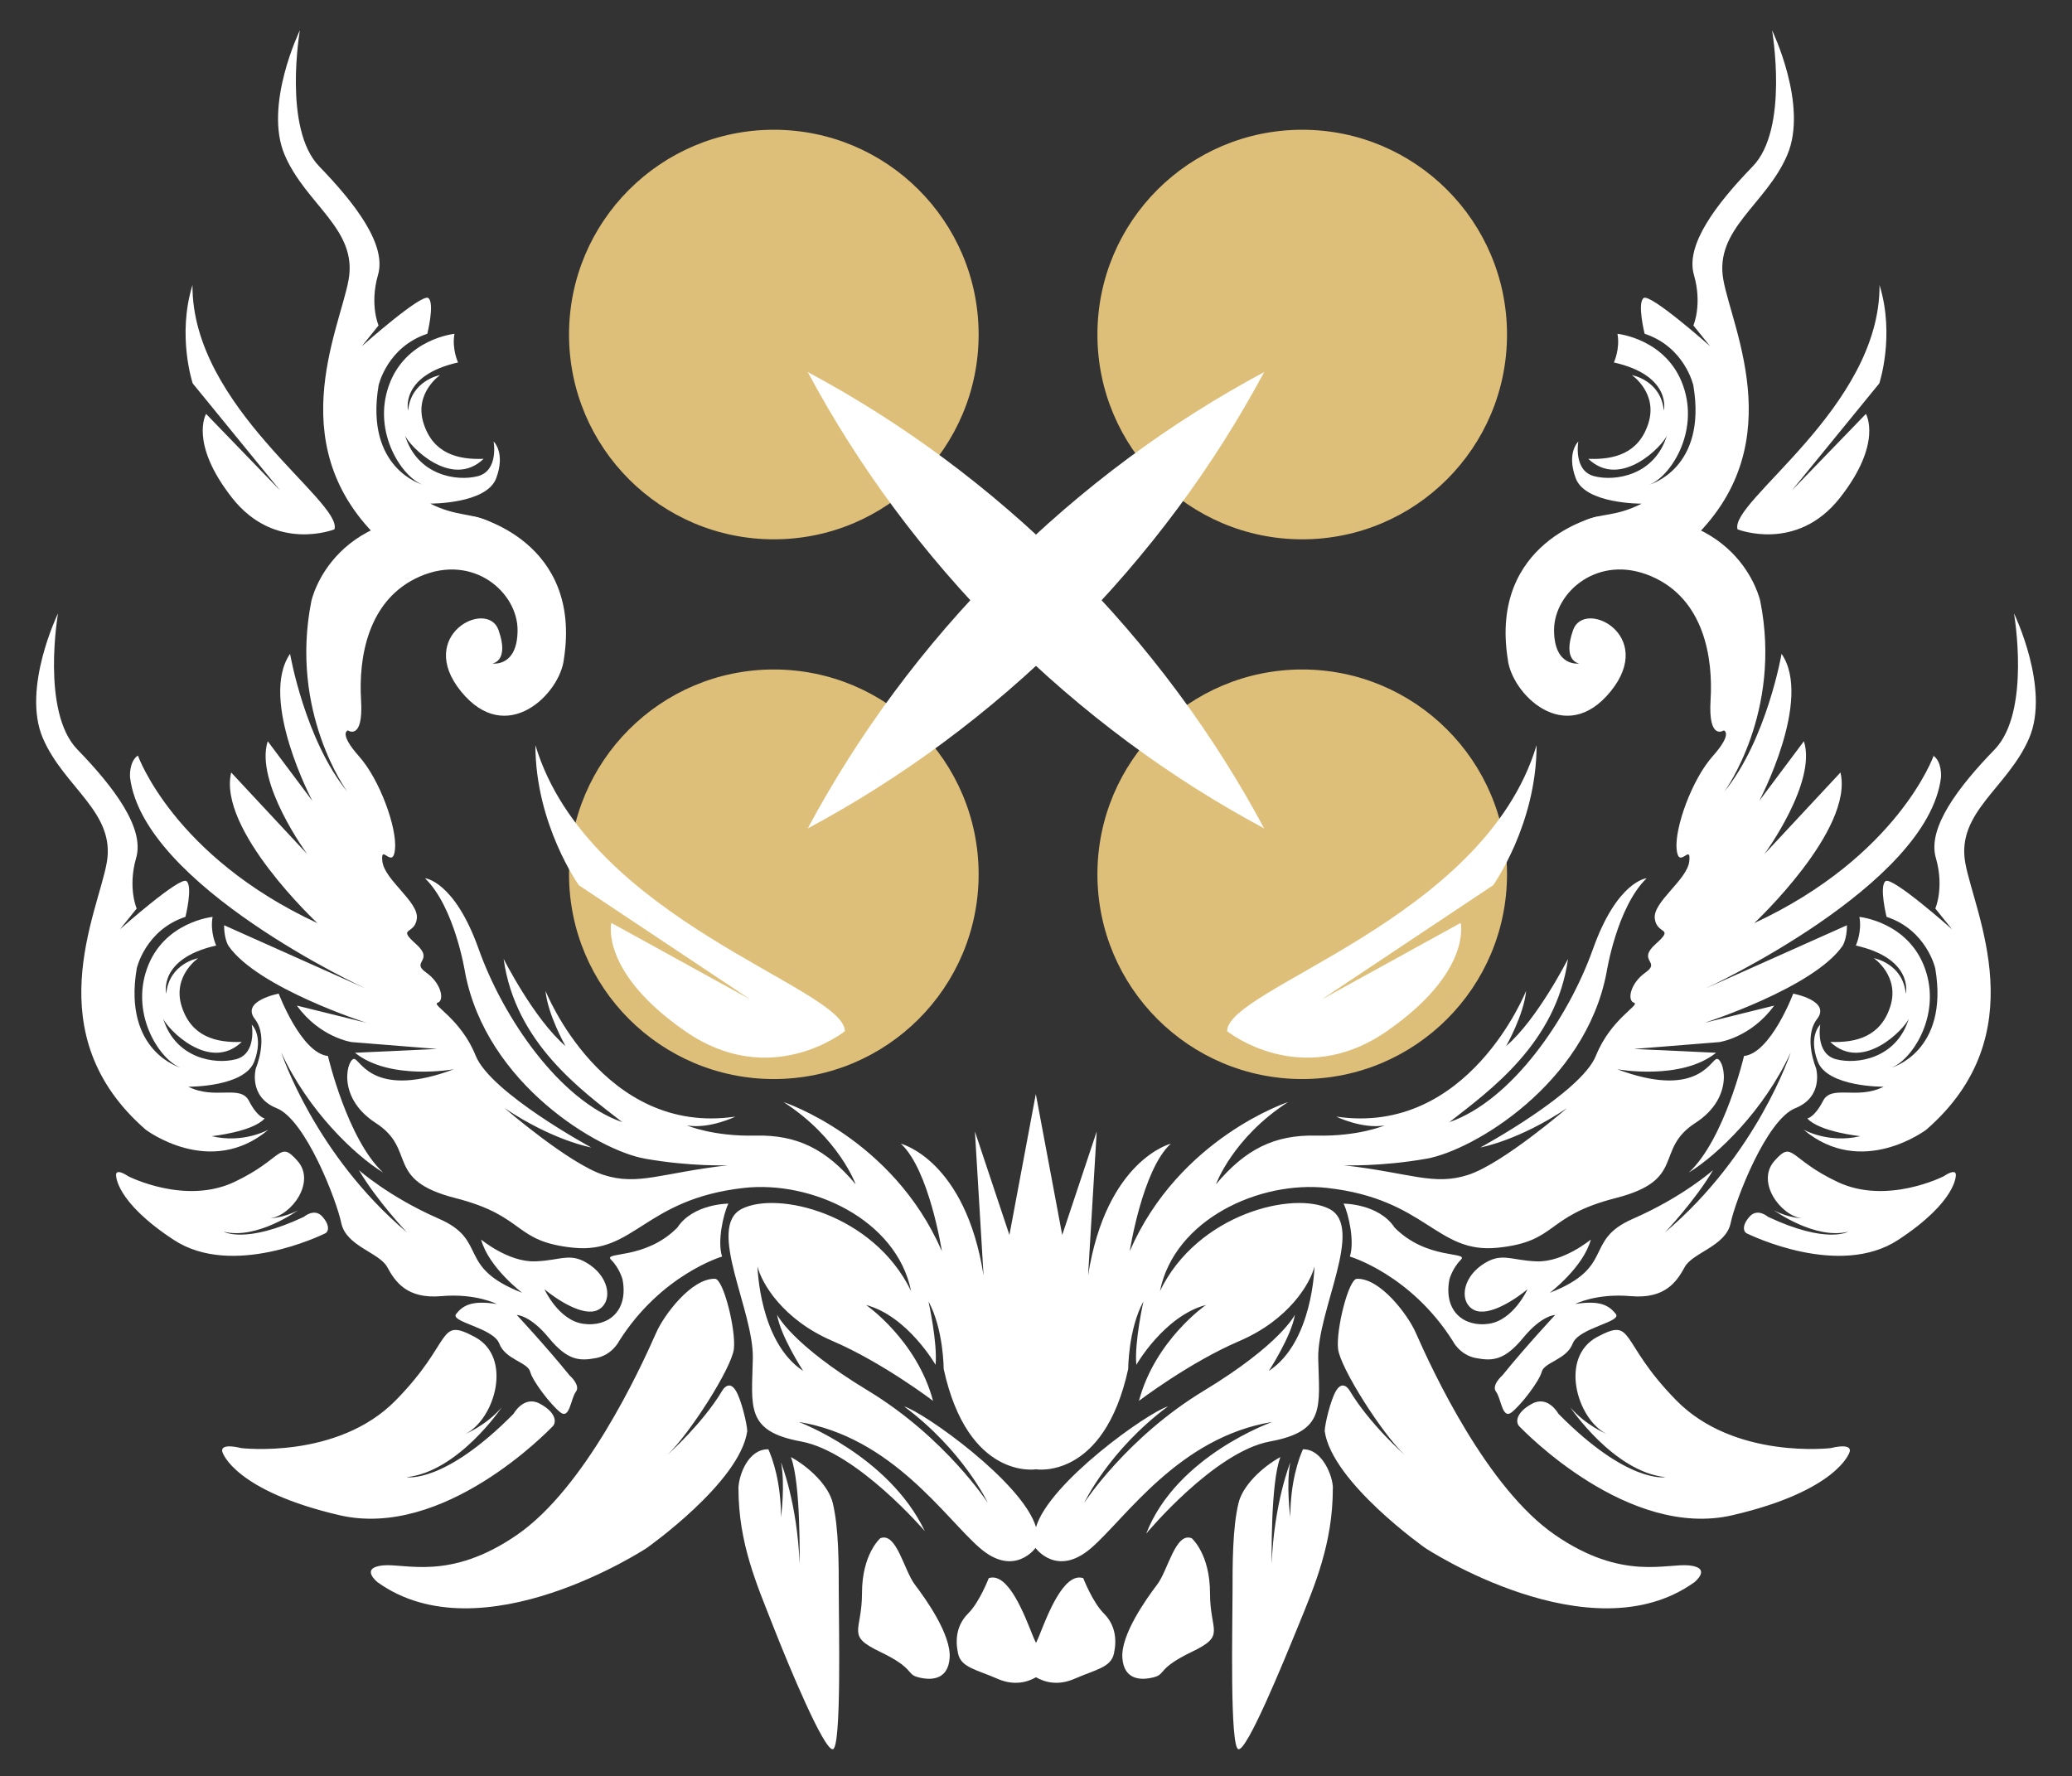
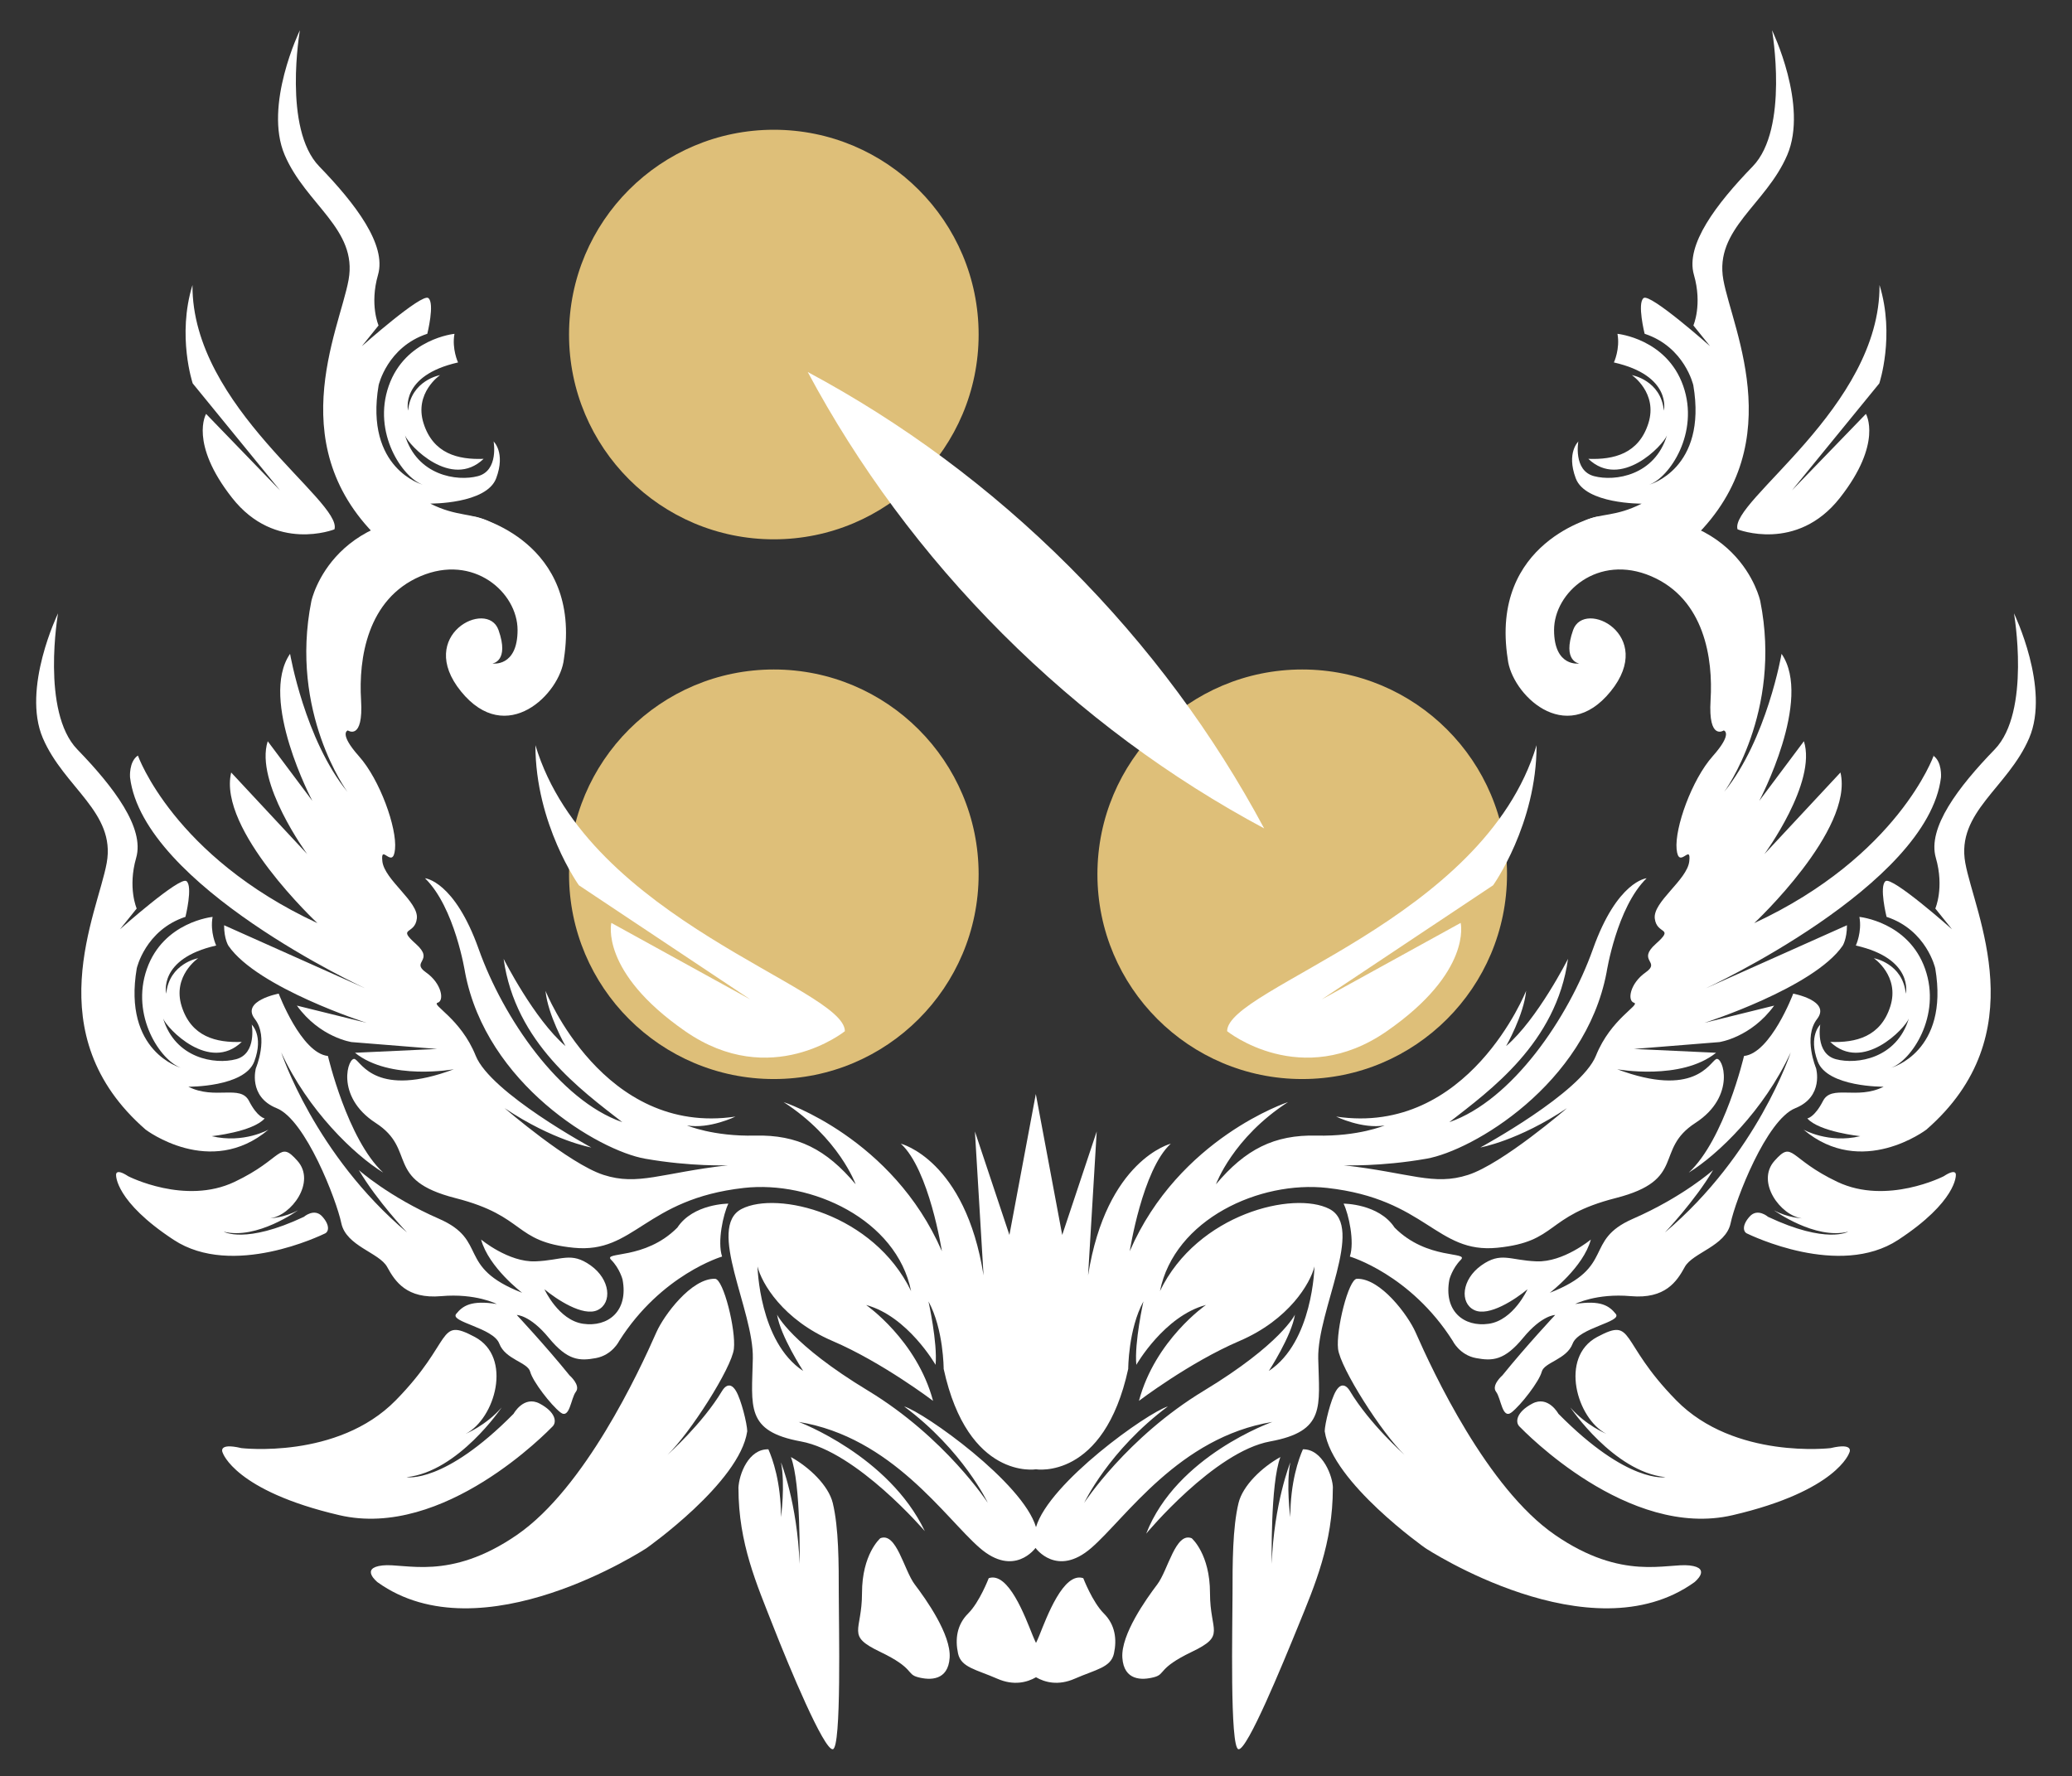
<svg xmlns="http://www.w3.org/2000/svg" id="Vrstva_1" viewBox="0 0 353.2 302.79">
  <rect x="0" y="0" width="353.2" height="302.79" fill="#333333" stroke="none" />
  <defs>
    <style>.cls-1{fill-rule:evenodd}.cls-1,.cls-2,.cls-3{stroke-width:0}.cls-1,.cls-3{fill:#fff}.cls-2{fill:#debf79}</style>
  </defs>
  <circle class="cls-2" cx="131.91" cy="149.04" r="34.91" />
  <circle class="cls-2" cx="131.91" cy="57.03" r="34.91" />
  <circle class="cls-2" cx="221.98" cy="149.04" r="34.91" />
-   <circle class="cls-2" cx="221.98" cy="57.03" r="34.91" />
  <path class="cls-1" d="M269.05 75.23s-.92 4.99 2.67 5.94c3.59.95 10.35-.11 12.43-6.94-.67 1.72-7.87 9.27-13.4 3.99 4.37.17 8.6-.88 10.24-6.06 1.64-5.18-2.81-8.21-2.81-8.21s4.93.86 5.45 6.05c0 0 1.43-5.96-8.52-8.21 0 0 1.08-2.29.61-4.88 0 0 8.37.82 11.2 8.86s-2.36 15.65-5.79 16.86c0 0 9.94-2.68 7.52-16.95 0 0-1.46-6.53-8.3-8.78 0 0-1.3-5.23-.17-6.09 1.12-.86 11.33 8.21 11.33 8.21l-2.85-3.54s1.56-3.54.09-8.64c-1.47-5.1 3.8-12.05 10.03-18.48 6.22-6.42 3.29-23.2 3.29-23.2s6.22 12.8 2.59 21.27c-3.63 8.47-12.45 12.62-10.89 21.27 1.56 8.65 12.03 29.22-6.63 45.47 0 0-11.01 8.39-20.95 0 0 0 4.24 2.42 9.68 1.12 0 0-7-.73-9.03-3.03 0 0 .3-1.12 3.21-2.47s5.26-.64 9.8-2.93c0 0-9.6.09-11.24-4.32-1.65-4.41.48-6.31.48-6.31Zm-184.91 0s.92 4.99-2.67 5.94c-3.59.95-10.35-.11-12.43-6.94.67 1.72 7.87 9.27 13.4 3.99-4.37.17-8.6-.88-10.24-6.06-1.64-5.18 2.81-8.21 2.81-8.21s-4.93.86-5.45 6.05c0 0-1.43-5.96 8.52-8.21 0 0-1.08-2.29-.61-4.88 0 0-8.37.82-11.2 8.86s2.36 15.65 5.79 16.86c0 0-9.94-2.68-7.52-16.95 0 0 1.46-6.53 8.3-8.78 0 0 1.3-5.23.17-6.09-1.12-.86-11.33 8.21-11.33 8.21l2.85-3.54s-1.56-3.54-.09-8.64c1.47-5.1-3.8-12.05-10.03-18.48-6.22-6.42-3.29-23.2-3.29-23.2s-6.22 12.8-2.59 21.27c3.63 8.47 12.45 12.62 10.89 21.27-1.56 8.65-12.03 29.22 6.63 45.47 0 0 11.01 8.39 20.95 0 0 0-4.24 2.42-9.68 1.12 0 0 7-.73 9.03-3.03 0 0 .18-.77-2.68-2.23-3.22-1.65-5.79-.89-10.33-3.18 0 0 9.6.09 11.24-4.32 1.65-4.41-.48-6.31-.48-6.31Zm212.05 15.01s10.07 4.01 17.44-5.36c7.37-9.37 4.44-14.32 4.44-14.32L305.46 83.6l14.89-18.24s2.71-8.12.04-16.77c.14 20.88-25.66 36.9-24.2 41.65Zm-239.18 0s-10.07 4.01-17.44-5.36c-7.37-9.37-4.44-14.32-4.44-14.32L47.74 83.6 32.85 65.36s-2.71-8.12-.04-16.77c-.14 20.88 25.66 36.9 24.2 41.65Zm253.28 84.39s-.92 4.99 2.67 5.94c3.59.95 10.35-.11 12.43-6.94-.67 1.72-7.87 9.27-13.4 3.99 4.37.17 8.6-.88 10.24-6.06 1.64-5.18-2.81-8.21-2.81-8.21s4.93.86 5.45 6.05c0 0 1.43-5.96-8.52-8.21 0 0 1.08-2.29.61-4.88 0 0 8.37.82 11.2 8.86s-2.36 15.65-5.79 16.86c0 0 9.94-2.68 7.52-16.95 0 0-1.46-6.53-8.3-8.78 0 0-1.3-5.23-.17-6.09 1.12-.86 11.33 8.21 11.33 8.21l-2.85-3.54s1.56-3.54.09-8.64c-1.47-5.1 3.8-12.05 10.03-18.48 6.22-6.42 3.29-23.2 3.29-23.2s6.22 12.8 2.59 21.27c-3.63 8.47-12.45 12.62-10.89 21.27 1.56 8.65 12.03 29.22-6.63 45.47 0 0-11.01 8.39-20.95 0 0 0 4.24 2.42 9.68 1.12 0 0-7-.73-9.03-3.03 0 0 1.21-.13 2.68-2.98 1.47-2.85 5.79-.13 10.33-2.42 0 0-9.6.09-11.24-4.32-1.65-4.41.48-6.31.48-6.31Zm-267.38 0s.92 4.99-2.67 5.94c-3.59.95-10.35-.11-12.43-6.94.67 1.72 7.87 9.27 13.4 3.99-4.37.17-8.6-.88-10.24-6.06-1.64-5.18 2.81-8.21 2.81-8.21s-4.93.86-5.45 6.05c0 0-1.43-5.96 8.52-8.21 0 0-1.08-2.29-.61-4.88 0 0-8.37.82-11.2 8.86s2.36 15.65 5.79 16.86c0 0-9.94-2.68-7.52-16.95 0 0 1.46-6.53 8.3-8.78 0 0 1.3-5.23.17-6.09-1.12-.86-11.33 8.21-11.33 8.21l2.85-3.54s-1.56-3.54-.09-8.64c1.47-5.1-3.8-12.05-10.03-18.48-6.22-6.42-3.29-23.2-3.29-23.2s-6.22 12.8-2.59 21.27c3.63 8.47 12.45 12.62 10.89 21.27-1.56 8.65-12.03 29.22 6.63 45.47 0 0 11.01 8.39 20.95 0 0 0-4.24 2.42-9.68 1.12 0 0 7-.73 9.03-3.03 0 0-1.21-.13-2.68-2.98-1.47-2.85-5.79-.13-10.33-2.42 0 0 9.6.09 11.24-4.32 1.65-4.41-.48-6.31-.48-6.31Z" />
  <path class="cls-1" d="M329.63 128.8s-6.05 17.16-30.6 28.57c0 0 17.03-15.91 14.7-25.68l-12.97 13.92s8.99-12.22 6.74-19.25l-7.61 10.17s9.16-17.29 3.8-25.07c0 0-2.51 14.61-9.77 23.52 0 0 9.94-13.49 6.14-32.51 0 0-3.63-17.29-28.01-14.35 0 0-18.16 4.15-15.04 24.21.61 5.88 9.77 15.13 17.55 5.53 7.78-9.6-4.5-15.82-6.4-10.46-1.9 5.36 1.04 5.71 1.04 5.71s-4.29.69-4.29-5.71 7.49-13.06 16.57-9.16c9.08 3.89 10.55 14.06 10.11 21.09-.43 7.03 2.25 5.19 2.25 5.19s1.64.43-1.9 4.41-6.48 12.19-6.14 15.82c.35 3.63 2.51-1.12 2.16 2.07-.35 3.2-6.23 6.92-5.88 9.77.35 2.85 3.46 1.38.17 4.32-3.29 2.94.95 2.98-1.73 4.86-2.68 1.88-3.16 4.82-1.99 5.17 1.17.35-3.93 2.68-6.48 9.03-2.55 6.35-19.71 15.65-19.71 15.65s6.48-1.14 14.78-6.71c0 0-10.98 9.48-16.86 11.38-5.88 1.9-9.86-.35-21.18-1.64 0 0 6.23.26 14.09-1.12 7.87-1.38 27.06-12.67 30.69-31.75 0 0 1.73-11.09 6.83-16.06 0 0-5.01.43-9.16 12.1s-13.75 25.76-24.47 29.48c6.95-5.42 18.25-13.51 20.23-27.84 0 0-5.19 10.29-10.55 14.87 0 0 3.03-5.32 3.41-9.42 0 0-9.81 24.81-32.38 21.44 0 0 4.42 2.16 8.26 1.51 0 0-4.44 1.9-11.62 1.73-7.18-.17-12.11 2.33-17.13 8.3 0 0 2.85-7.92 12.28-14.01 0 0-18.59 6.09-26.98 25.42 0 0 2.16-13.92 7-18.33 0 0-10.98 2.74-14.1 22.45l1.47-24.53-5.88 17.64-4.5-24.03-4.5 24.03-5.88-17.64 1.47 24.53c-3.11-19.71-14.1-22.45-14.1-22.45 4.84 4.41 7 18.33 7 18.33-8.39-19.33-26.98-25.42-26.98-25.42 9.42 6.09 12.28 14.01 12.28 14.01-5.01-5.97-9.94-8.47-17.13-8.3-7.18.17-11.62-1.73-11.62-1.73 3.83.65 8.26-1.51 8.26-1.51-22.56 3.37-32.38-21.44-32.38-21.44.39 4.11 3.41 9.42 3.41 9.42-5.36-4.58-10.55-14.87-10.55-14.87 1.98 14.33 13.28 22.42 20.23 27.84-10.72-3.72-20.32-17.81-24.47-29.48-4.15-11.67-9.16-12.1-9.16-12.1 5.1 4.97 6.83 16.06 6.83 16.06 3.63 19.08 22.82 30.37 30.69 31.75 7.87 1.38 14.09 1.12 14.09 1.12-11.33 1.3-15.3 3.54-21.18 1.64-5.88-1.9-16.86-11.38-16.86-11.38 8.3 5.57 14.78 6.71 14.78 6.71s-17.16-9.29-19.71-15.65c-2.55-6.35-7.65-8.69-6.48-9.03 1.17-.35.69-3.29-1.99-5.17-2.68-1.88 1.56-1.92-1.73-4.86-3.29-2.94-.17-1.47.17-4.32.35-2.85-5.53-6.57-5.88-9.77s1.82 1.56 2.16-2.07c.35-3.63-2.59-11.84-6.14-15.82-3.54-3.98-1.9-4.41-1.9-4.41s2.68 1.84 2.25-5.19c-.43-7.03 1.04-17.2 10.11-21.09 9.08-3.89 16.57 2.77 16.57 9.16s-4.29 5.71-4.29 5.71 2.94-.35 1.04-5.71-14.18.86-6.4 10.46c7.78 9.6 16.94.35 17.55-5.53 3.11-20.06-15.04-24.21-15.04-24.21-24.38-2.94-28.01 14.35-28.01 14.35-3.8 19.02 6.14 32.51 6.14 32.51-7.26-8.91-9.77-23.52-9.77-23.52-5.36 7.78 3.8 25.07 3.8 25.07l-7.61-10.17c-2.25 7.03 6.74 19.25 6.74 19.25l-12.97-13.92c-2.33 9.77 14.7 25.68 14.7 25.68-24.55-11.41-30.6-28.57-30.6-28.57-1.56 1.04-1.34 3.72-1.34 3.72 2.25 18.5 40.11 35.97 40.11 35.97L38.2 157.73c0 2.38.74 3.5.74 3.5 4.93 7.18 23.56 13.14 23.56 13.14l-11.89-2.94c3.93 5.45 9.34 6.22 9.34 6.22l14.57 1.17-14.01.65c5.97 4.8 16.86 2.81 16.86 2.81-13.14 4.92-15.73-1.12-16.86-1.73-1.12-.61-3.54 6.31 3.54 10.89 7.09 4.58 1.38 9.68 13.57 12.8 12.19 3.11 9.77 7.43 20.18 8.47 10.41 1.04 12.07-8.3 29.01-10.2 11.49-1.29 26.02 5.35 28.5 17.59-6.4-13.23-22.82-17.12-28.88-14.01-6.05 3.11 2.08 17.29 1.9 25.5-.17 8.21-1.31 12.4 8.21 14.14 9.52 1.74 21.11 15.29 21.11 15.29-6.15-12.89-21.5-18.62-21.5-18.62 15.91 2.59 24.98 16.38 30.86 21.48 5.88 5.1 9.51 0 9.51 0s3.63 5.1 9.51 0 14.96-18.88 30.86-21.48c0 0-16.34 5.74-21.5 19.04 0 0 11.59-13.97 21.11-15.71s8.39-5.93 8.21-14.14c-.17-8.21 7.95-22.39 1.9-25.5-6.05-3.11-22.48.78-28.88 14.01 2.47-12.25 17.01-18.88 28.5-17.59 16.95 1.9 18.6 11.24 29.01 10.2 10.41-1.04 7.99-5.36 20.18-8.47 12.19-3.11 6.48-8.21 13.57-12.8 7.09-4.58 4.67-11.5 3.54-10.89-1.12.61-3.72 6.65-16.86 1.73 0 0 10.89 1.99 16.86-2.81l-14.01-.65 14.57-1.17s5.4-.78 9.34-6.22l-11.89 2.94s18.63-5.97 23.56-13.14c0 0 .74-1.12.74-3.5l-24.08 10.76s37.87-17.46 40.11-35.97c0 0 .22-2.67-1.34-3.72Zm-124.07 93.67s-8.65 5.97-11.41 16.34c0 0 8.64-6.57 17.12-10.2 8.47-3.63 12.1-9.86 12.8-12.71 0 0-.26 12.88-7.78 17.81 0 0 3.87-5.94 4.45-9.6 0 0-2.38 5.01-15.52 12.97-13.14 7.95-20.4 19.11-20.4 19.11s4.18-8.92 14.26-16.43c-3.5 1.08-20.23 12.98-22.48 20.58-2.25-7.6-18.97-19.5-22.48-20.58 10.08 7.51 14.26 16.43 14.26 16.43s-7.26-11.15-20.4-19.11c-13.14-7.95-15.52-12.97-15.52-12.97.58 3.66 4.45 9.6 4.45 9.6-7.52-4.93-7.78-17.81-7.78-17.81.69 2.85 4.32 9.08 12.8 12.71 8.47 3.63 17.12 10.2 17.12 10.2-2.77-10.37-11.41-16.34-11.41-16.34 7.09 1.9 11.84 10.2 11.84 10.2.35-3.8-1.21-10.81-1.21-10.81 2.59 4.75 2.59 11.5 2.59 11.5 4.15 19.02 15.73 17.12 15.73 17.12s11.58 1.9 15.73-17.12c0 0 0-6.74 2.59-11.5 0 0-1.56 7-1.21 10.81 0 0 4.75-8.3 11.84-10.2Zm125.73-21.93s-9.66 4.93-18.06.95c-8.4-3.98-7.53-7.2-10.74-3.6-3.21 3.59 1.02 9.35 4.69 9.81 0 0-2.45-.1-4.79-1.38 0 0 7.02 5.08 12.66 3.65 0 0-3.65 2.18-13.66-2.53 0 0-1.78-1.56-3.13-.06-1.35 1.5-1.1 2.6-.48 2.89.62.29 15.76 7.68 25.79 1.1 10.02-6.57 9.83-11.03 9.83-11.03s.21-1.32-2.1.2Zm-309.39 0s9.66 4.93 18.06.95c8.4-3.98 7.53-7.2 10.74-3.6 3.21 3.59-1.02 9.35-4.69 9.81 0 0 2.45-.1 4.79-1.38 0 0-7.02 5.08-12.66 3.65 0 0 3.65 2.18 13.66-2.53 0 0 1.78-1.56 3.13-.06 1.35 1.5 1.1 2.6.48 2.89-.62.29-15.76 7.68-25.79 1.1s-9.83-11.03-9.83-11.03-.21-1.32 2.1.2Zm290.22 46.32s-16.43 1.99-26.37-8.13c-9.94-10.12-7-14.27-13.49-10.81-6.48 3.46-3.46 13.93 1.56 16.51 0 0-3.46-1.42-6.14-4.5 0 0 7.39 10.97 16.21 11.89 0 0-6.38 1.21-18.24-10.81 0 0-1.73-3.17-4.45-1.73s-2.94 3.15-2.2 3.89c.73.73 18.54 19.28 36.35 15.13 17.81-4.15 19.88-10.63 19.88-10.63s.99-1.77-3.11-.82Zm-271.04 0s16.43 1.99 26.37-8.13c9.94-10.12 7-14.27 13.49-10.81 6.48 3.46 3.46 13.93-1.56 16.51 0 0 3.46-1.42 6.14-4.5 0 0-7.39 10.97-16.21 11.89 0 0 6.38 1.21 18.24-10.81 0 0 1.73-3.17 4.45-1.73s2.94 3.15 2.2 3.89c-.73.73-18.54 19.28-36.35 15.13-17.81-4.15-19.88-10.63-19.88-10.63s-.99-1.77 3.11-.82Zm143.58 22.18s1.56 4.07 3.5 6.01c1.95 1.94 2.25 4.42 1.73 6.82-.52 2.41-3.07 2.72-6.7 4.31-2.81 1.23-5.07.62-6.59-.25-1.52.87-3.78 1.48-6.59.25-3.63-1.59-6.18-1.91-6.7-4.31-.52-2.41-.22-4.88 1.73-6.82 1.95-1.94 3.5-6.01 3.5-6.01 3.37-1.15 6.22 6.62 7.48 9.73.18.46.38.89.58 1.31.2-.42.4-.85.58-1.31 1.25-3.1 4.11-10.87 7.48-9.73Zm18.5-6.79s3.1 2.68 3.1 9.33 2.8 7.19-3.1 10.02c-5.9 2.83-4.41 3.79-6.44 4.32-2.03.54-5.14.63-5.4-3.32-.26-3.95 4.08-10.03 5.94-12.48 1.86-2.45 3.13-9.03 5.9-7.88Z" />
  <path class="cls-1" d="M229.04 205.21c.86 1.77 1.9 6.45 1.06 9 0 0 10.35 3.04 17.53 14.37 0 0 1.17 2.42 3.98 2.94s4.84.43 8.04-3.46c3.2-3.89 5.45-3.89 5.45-3.89s-4.93 5.27-8.99 10.29c0 0-1.95 1.69-1.08 2.81.86 1.12 1.04 4.76 2.64 3.5 1.6-1.25 4.71-5.27 5.14-6.92.43-1.64 4.24-2.07 5.27-4.8 1.04-2.72 8.47-3.67 7.35-5.06-1.12-1.38-2.55-2.38-6.92-1.69 0 0 3.59-1.86 9.47-1.34 5.88.52 7.87-2.51 9.21-4.97 1.34-2.46 7-3.54 7.82-7.48.82-3.93 6.09-17.62 11.02-19.59 4.93-1.98 3.54-6.82 3.54-6.82s-2.24-5.27.18-8.39c2.41-3.11-4.07-4.32-4.07-4.32s-3.83 10.15-8.39 10.63c0 0-3.32 14.23-9.42 19.88 4.93-3.03 12.84-10.62 17.38-20.49 0 0-5.68 17.39-21.44 30.69 0 0 5.1-5.36 8.21-10.63 0 0-5.14 4.58-13.66 8.3-8.52 3.72-2.85 8.21-14.18 12.62 0 0 5.71-4.32 7-9.08 0 0-4.67 3.89-9.25 3.72-4.58-.17-6.05-1.7-9.42.69-3.37 2.4-3.7 6.4-1.21 7.61s7.09-1.88 9.08-3.54c0 0-2.38 5.27-6.59 5.88-4.22.61-7.76-2.13-6.72-7.55 0 0 .48-1.88 1.94-3.35 1.47-1.47-5.71.11-11.28-5.49-2.68-4.09-8.69-4.09-8.69-4.09Zm-79 57.04s-3.1 2.68-3.1 9.33-2.8 7.19 3.1 10.02c5.9 2.83 4.41 3.79 6.44 4.32 2.03.54 5.14.63 5.4-3.32.26-3.95-4.08-10.03-5.94-12.48-1.86-2.45-3.13-9.03-5.9-7.88Zm-24.17-8.56c.1-2.38 1.74-6.7 5.11-6.62.71 1.61 2.15 5.58 2.15 11.57 0 0 .75-5.5 0-9.34 0 0 2.79 6.93 3.17 17.31 0 0 .25-13.75-1.48-18.22 3.12 1.72 6.42 4.85 7.14 7.85 1.02 4.25 1.02 10.28 1.02 15.47s.49 26.3-1.02 26.49c-1.5.19-7.42-13.97-10.18-21.02s-5.9-14.06-5.9-23.49c0 0-.1 2.38 0 0Zm-1.72-48.48c-.86 1.77-1.9 6.45-1.06 9 0 0-10.35 3.04-17.53 14.37 0 0-1.17 2.42-3.98 2.94s-4.84.43-8.04-3.46c-3.2-3.89-5.45-3.89-5.45-3.89s4.93 5.27 8.99 10.29c0 0 1.95 1.69 1.08 2.81-.86 1.12-1.04 4.76-2.64 3.5-1.6-1.25-4.71-5.27-5.14-6.92-.43-1.64-4.24-2.07-5.27-4.8-1.04-2.72-8.47-3.67-7.35-5.06 1.12-1.38 2.55-2.38 6.92-1.69 0 0-3.59-1.86-9.47-1.34-5.88.52-7.87-2.51-9.21-4.97-1.34-2.46-7-3.54-7.82-7.48-.82-3.93-6.09-17.62-11.02-19.59-4.93-1.98-3.54-6.82-3.54-6.82s2.24-5.27-.18-8.39c-2.41-3.11 4.07-4.32 4.07-4.32s3.83 10.15 8.39 10.63c0 0 3.32 14.23 9.42 19.88-4.93-3.03-12.84-10.62-17.38-20.49 0 0 5.68 17.39 21.44 30.69 0 0-5.1-5.36-8.21-10.63 0 0 5.14 4.58 13.66 8.3 8.52 3.72 2.85 8.21 14.18 12.62 0 0-5.71-4.32-7-9.08 0 0 4.67 3.89 9.25 3.72 4.58-.17 6.05-1.7 9.42.69 3.37 2.4 3.7 6.4 1.21 7.61s-7.09-1.88-9.08-3.54c0 0 2.38 5.27 6.59 5.88 4.22.61 7.76-2.13 6.72-7.55 0 0-.48-1.88-1.94-3.35-1.47-1.47 5.71.11 11.28-5.49 2.68-4.09 8.69-4.09 8.69-4.09Zm103.06 48.48c.02-1.89-1.74-6.7-5.11-6.62-.71 1.61-2.15 5.58-2.15 11.57 0 0-.75-5.5 0-9.34 0 0-2.79 6.93-3.17 17.31 0 0-.25-13.75 1.48-18.22-3.12 1.72-6.42 4.85-7.14 7.85-1.02 4.25-1.02 10.28-1.02 15.47s-.49 26.3 1.02 26.49c1.5.19 7.54-14.55 10.18-21.02 2.83-6.93 5.9-14.06 5.9-23.49 0 0-.02 1.89 0 0Z" />
  <path class="cls-1" d="M225.81 244.03c.02-1.31 1.03-5.42 1.93-6.92 1.22-2.04 2.33-.04 2.33-.04 3.43 5.73 9.35 10.94 9.35 10.94-3.83-3.62-10.96-14.82-11.33-18.06-.37-3.24 1.78-11.91 3.21-11.95 4.05-.11 8.73 6.25 9.99 9.1 3 6.82 12.22 26.59 23.76 34.55 11.54 7.96 19.09 4.78 22.96 5.22s.82 2.86.82 2.86c-17.71 12.7-45.86-5.82-45.86-5.82s-15.86-11.16-17.15-19.89Zm-98.43 0c-.02-1.31-1.03-5.42-1.93-6.92-1.22-2.04-2.33-.04-2.33-.04-3.43 5.73-9.35 10.94-9.35 10.94 3.83-3.62 10.96-14.82 11.33-18.06.37-3.24-1.78-11.91-3.21-11.95-4.05-.11-8.73 6.25-9.99 9.1-3 6.82-12.22 26.59-23.76 34.55-11.54 7.96-19.09 4.78-22.96 5.22s-.82 2.86-.82 2.86c17.71 12.7 45.86-5.82 45.86-5.82s15.86-11.16 17.15-19.89Z" />
  <path class="cls-3" d="M137.69 63.42c8.55 15.97 19.62 31.04 33.19 44.61 13.57 13.57 28.64 24.64 44.61 33.19-8.55-15.97-19.62-31.04-33.19-44.61-13.57-13.57-28.64-24.64-44.61-33.19Z" />
-   <path class="cls-3" d="M137.69 141.23c15.97-8.55 31.04-19.62 44.61-33.19 13.57-13.57 24.64-28.64 33.19-44.61-15.97 8.55-31.04 19.62-44.61 33.19-13.57 13.57-24.64 28.64-33.19 44.61Z" />
  <path class="cls-1" d="M209.19 175.8s12.59 10.13 27.2 0 12.6-18.47 12.6-18.47l-23.69 13.05 29.22-19.46s7.42-10.38 7.41-23.88c-8.95 29.83-52.75 41.34-52.75 48.75Zm-65.18 0s-12.59 10.13-27.2 0-12.6-18.47-12.6-18.47l23.69 13.05-29.22-19.46s-7.42-10.38-7.41-23.88c8.95 29.83 52.75 41.34 52.75 48.75Z" />
</svg>